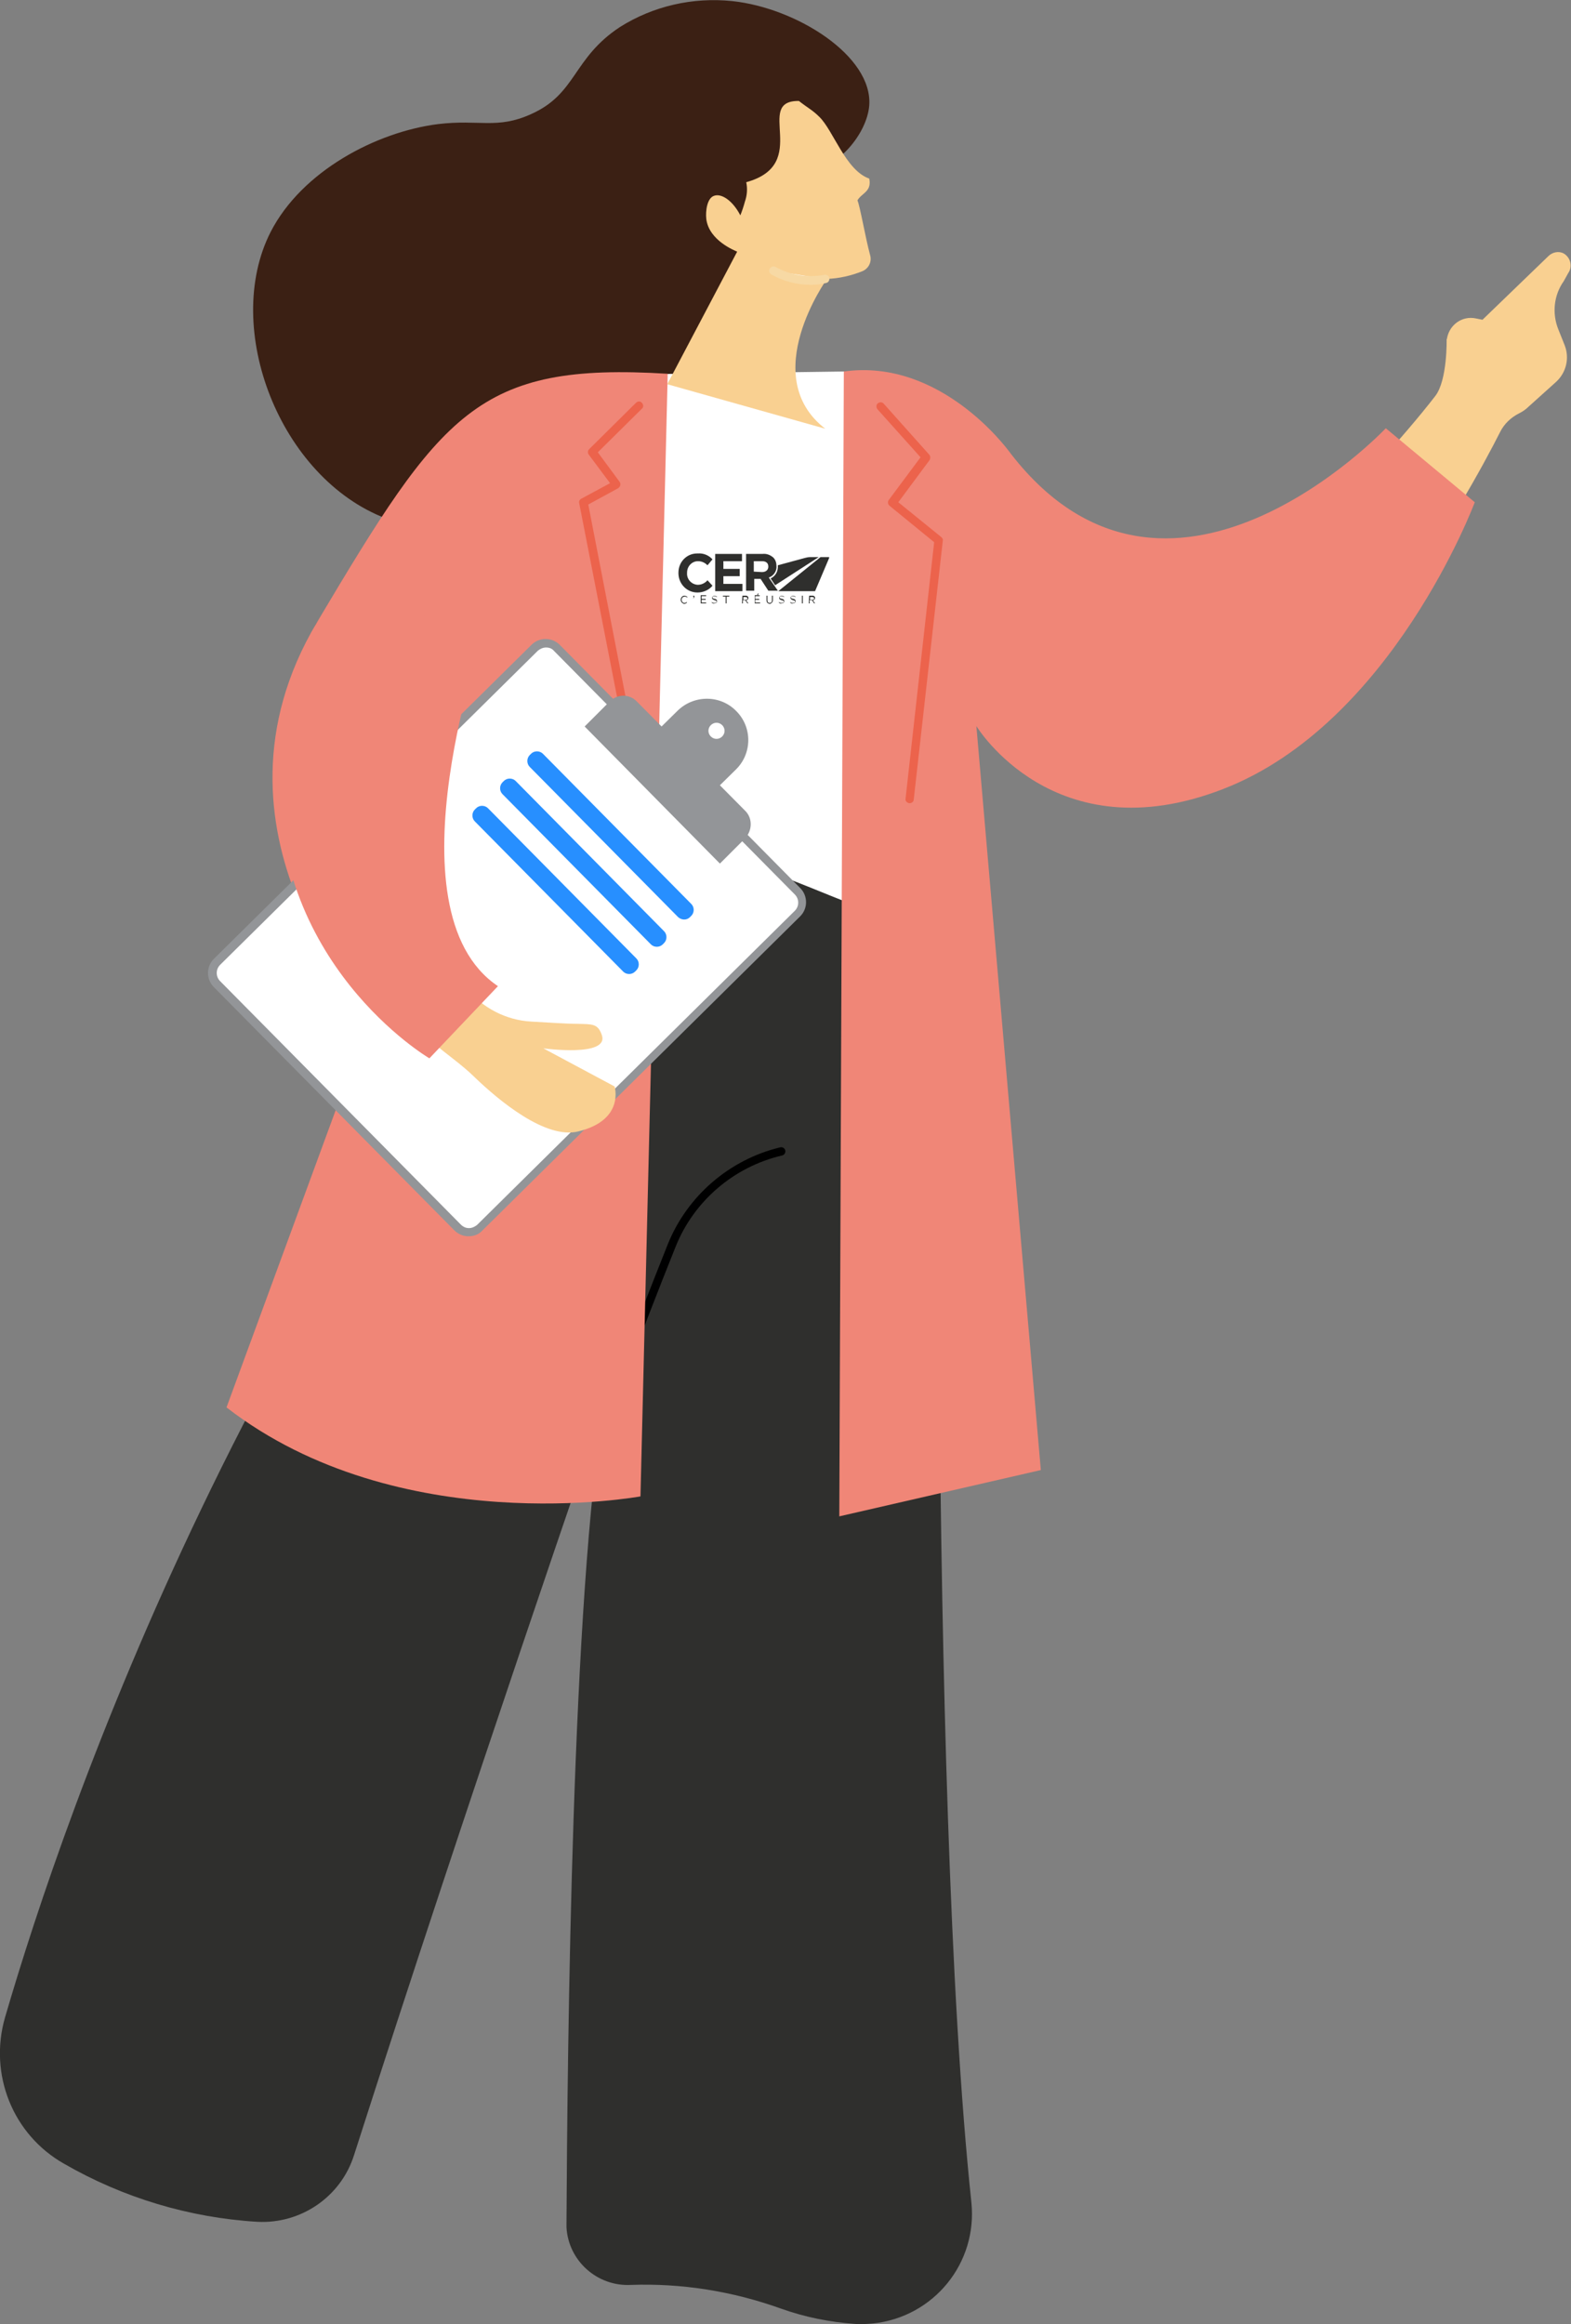
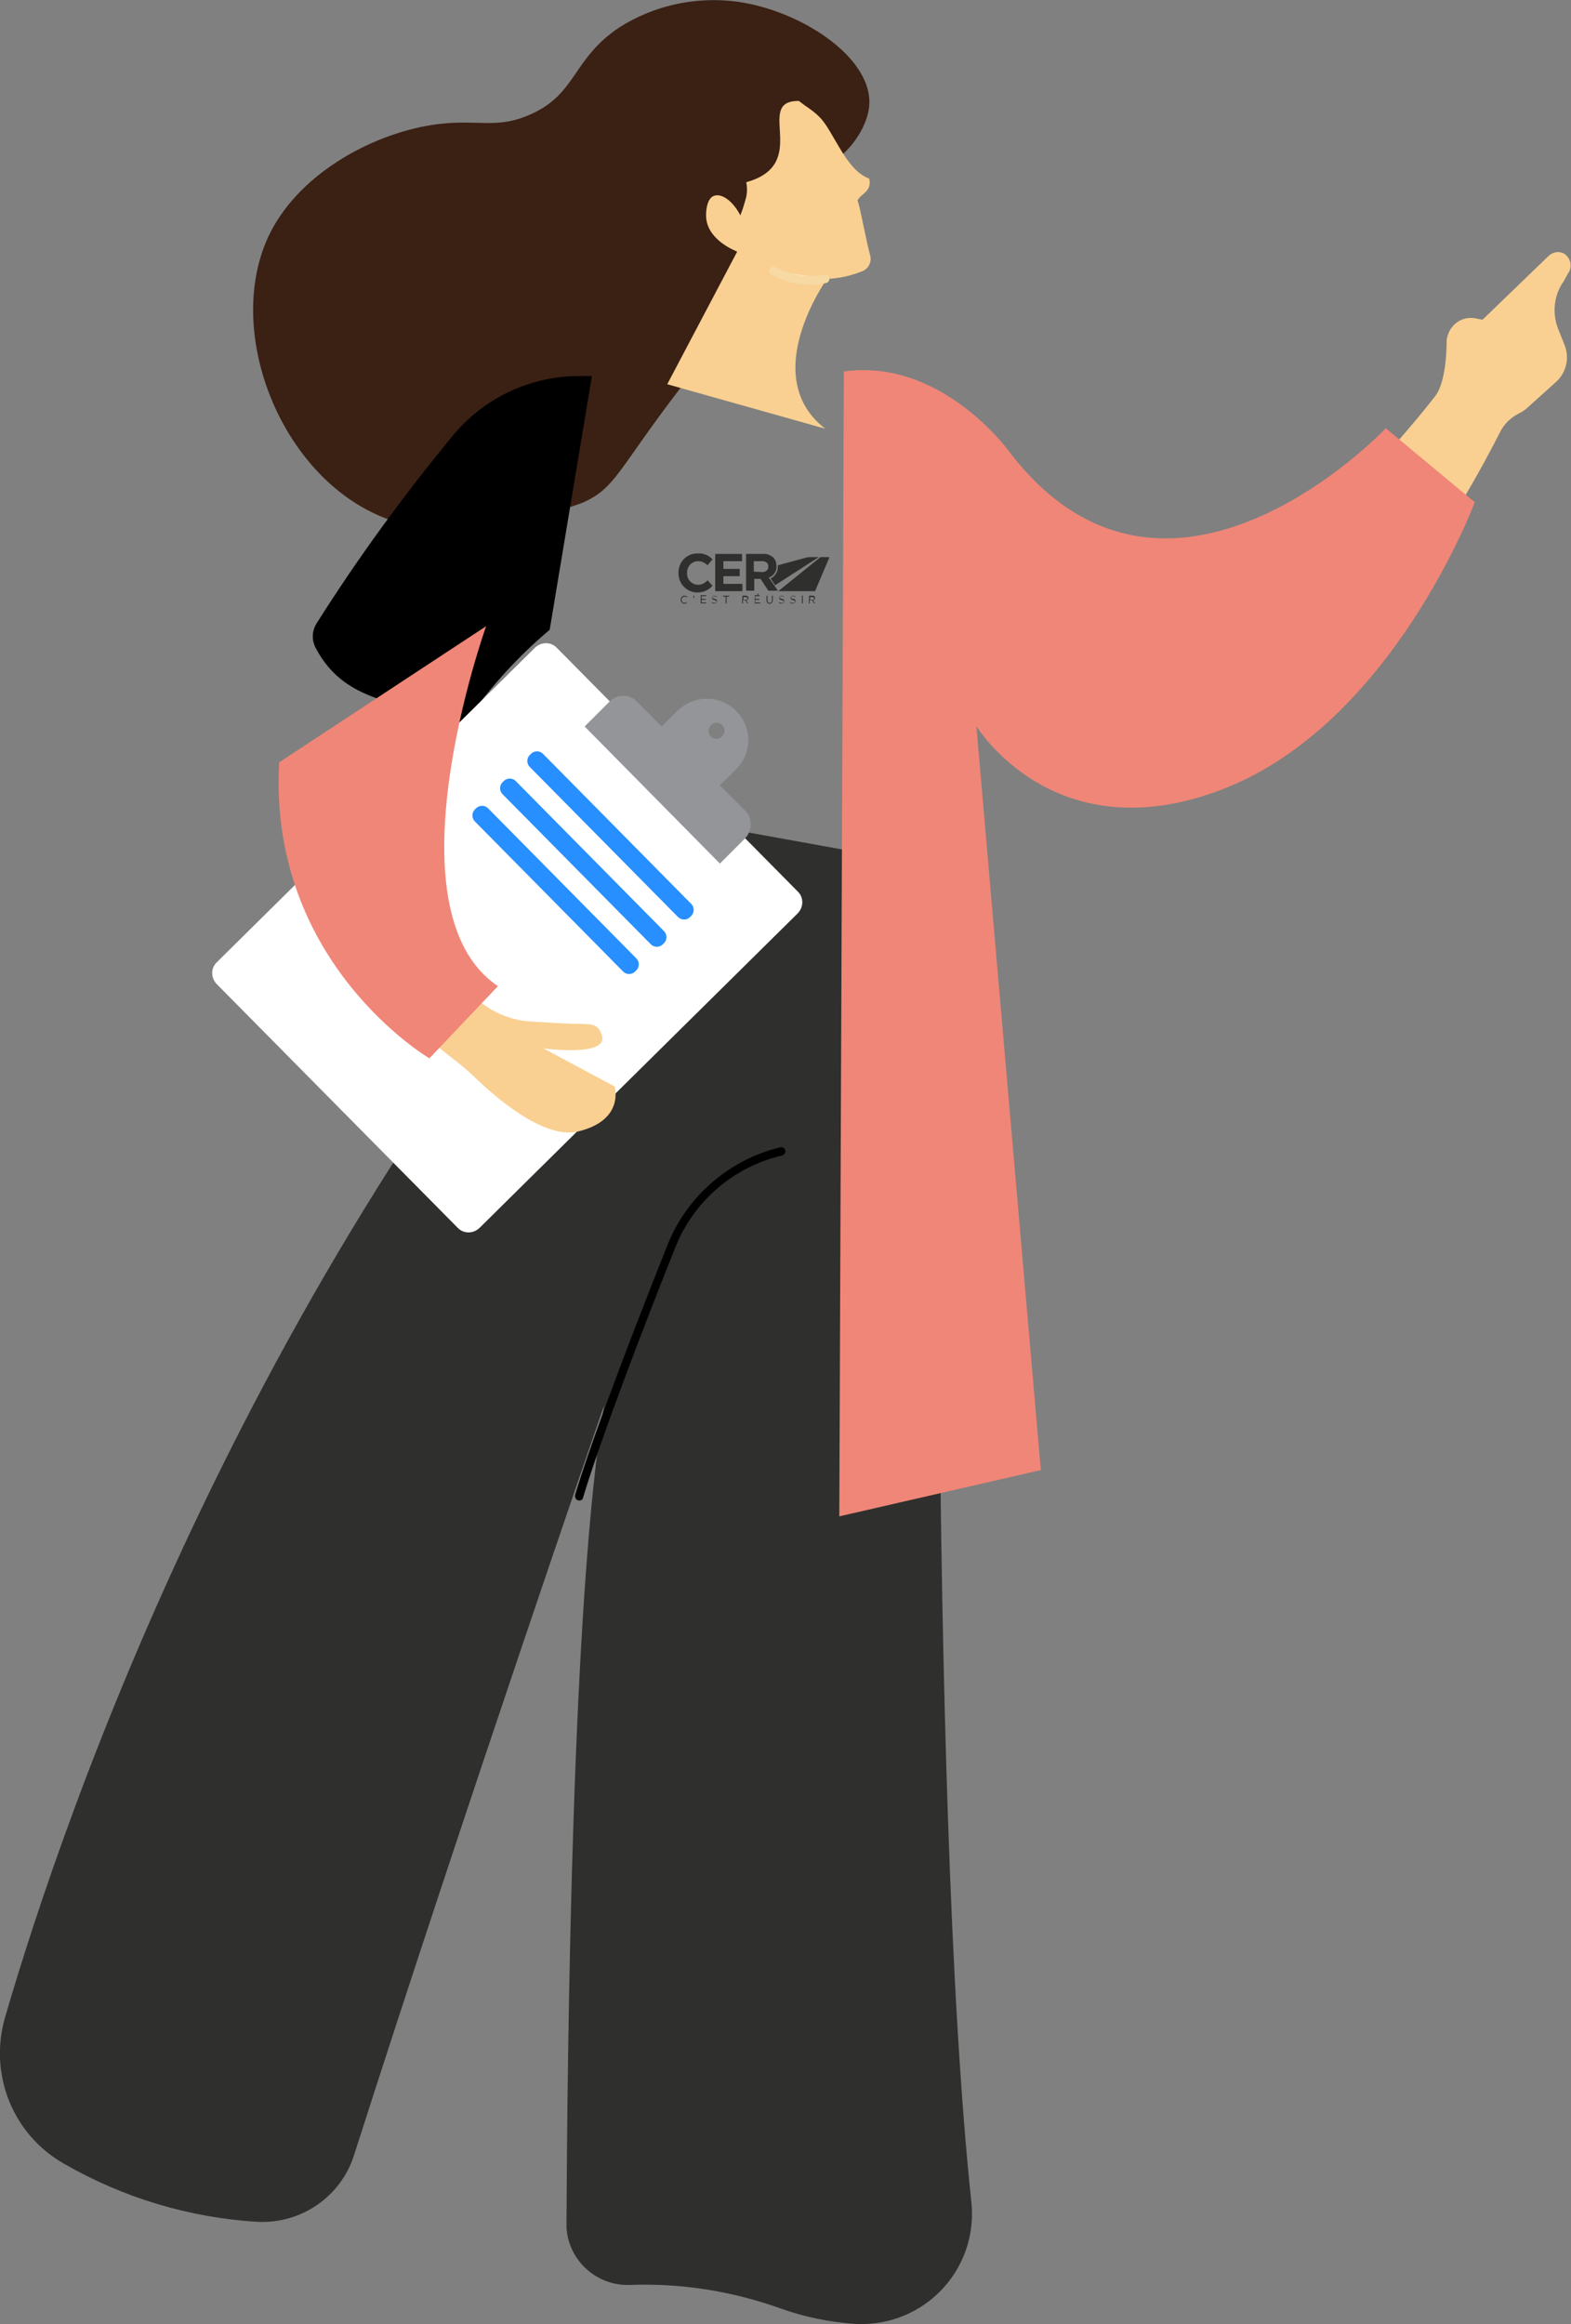
<svg xmlns="http://www.w3.org/2000/svg" id="Calque_1" x="0px" y="0px" viewBox="0 0 346.1 512" style="enable-background:new 0 0 346.1 512;" xml:space="preserve">
  <rect x="0" y="0" width="346.1" height="512" fill="#808080" stroke="none" />
  <style type="text/css">	.st0{fill:#3B2014;}	.st1{fill:#2F2F2D;}	.st2{fill:#F9D091;}	.st3{fill:#FFFFFF;}	.st4{fill:#F08677;}	.st5{fill:#939598;}	.st6{fill:#278FFF;}	.st7{fill:#F7D9A4;}	.st8{fill:#EC634C;}</style>
  <g id="Groupe_499" transform="translate(0 -88.461)">
    <path id="Tracé_2917" class="st0" d="M161.3,88.7c-8.7-0.9-17.4,1.1-24.7,5.7c-10.5,6.9-9.5,14.7-19.6,19.2  c-7.5,3.4-11.4,1.1-20.5,2.2c-13.5,1.7-30,10.3-36.9,23.8c-10.7,21.1,2,54.2,25.5,63.1c15.2,5.7,40.5-2.3,43.5-3.6  c7.1-3.3,7.4-7,21.4-25.3c14.5-18.9,17.9-32.2,18.1-40.3c0-1.2,0-5.4,2.6-7.2c2.3-1.5,4.6,0,7.5-0.2c6.2-0.4,12.8-8.1,13.3-14.4  C192.3,100.8,175.5,90.2,161.3,88.7" />
    <path id="Tracé_2924" class="st1" d="M207.2,279.5c0,0-2.9,202.7,6.8,294.1c1.4,13.4-8.3,25.3-21.7,26.7c-1.3,0.1-2.6,0.2-3.9,0.1  c-5.6-0.4-11.1-1.5-16.4-3.4c-10.6-3.8-21.8-5.6-33-5.2c-7.4,0.4-13.8-5.3-14.2-12.7c0-0.3,0-0.5,0-0.8  C125,539,126,439.7,133.1,398c0,0-30.3,87.7-55.1,165.2c-2.9,9.2-11.7,15.2-21.3,14.7c-15-0.9-29.6-5.3-42.6-12.8  c-11.3-6.4-16.6-19.7-13-32.2c13.4-46,54.5-165,143-264.8L207.2,279.5z" />
    <path id="Tracé_2925" d="M127.6,419c-0.5,0-0.9-0.4-0.9-0.9c0-0.1,0-0.2,0-0.3c3.6-12.1,12.9-36.4,20.4-55.2  c4.3-10.7,13.6-18.7,24.8-21.4c0.5-0.1,1,0.2,1.1,0.7s-0.2,1-0.7,1.1l0,0c-10.7,2.5-19.5,10.1-23.5,20.2c-7.5,18.7-16.7,43-20.3,55  C128.4,418.8,128.1,419,127.6,419" />
    <path id="Tracé_2926" class="st2" d="M345.5,148.6c0.9-1.3,0.6-3.1-0.7-4.1c-0.1-0.1-0.2-0.1-0.3-0.2c-1.1-0.6-2.5-0.3-3.4,0.6  l-14.5,14l-1.5-0.3c-2.9-0.6-5.7,1.3-6.3,4.3c0,0.1,0,0.2-0.1,0.3c0,0,0.2,9-2.5,12.5c-14,18.1-45.9,49.9-50.8,49.9  c-5.3,0-14.1-4.9-14.1-4.9l-39.9,7.8c0,0,20.5,32.4,55.4,24.7c29.4-6.5,56.1-54.6,63.7-69.6c0.9-1.8,2.4-3.2,4.2-4.1  c0.8-0.4,1.5-0.9,2.1-1.5l6-5.4c2.3-2.1,3-5.3,1.9-8.1l-1.4-3.5c-1.4-3.5-1-7.5,1.2-10.6L345.5,148.6z" />
-     <path id="Tracé_2928" class="st3" d="M220,191.3c-6.9-9.6-22.2-21.2-34-21l-58.2,0.8c-6,0.1-10.8,4.9-10.9,10.9l-0.5,40.3  l-6.7,63.4c30.5-22.8,62.4-3.3,80.2,2.7s23.3-2.1,23.3-2.1l-1.8-53.3c5.1,9.7,12.7,17.9,22.1,23.6c1.9,1.2,4.5,0.6,5.6-1.3  c0.1-0.2,0.2-0.3,0.3-0.5c4.8-10.6,14-17.8,14.6-33.2c0.1-3.4-1.3-6.7-4-8.8C240.5,204.9,226.4,200.1,220,191.3" />
    <path id="Tracé_2930" d="M127,171.3c-10.6,0.2-20.6,5-27.3,13.2c-10.8,13.1-20.8,26.8-29.9,41.2c-1.1,1.7-1.2,3.8-0.2,5.6  c6.8,12.8,19.4,11,29,16.7c1.5,0.9,3.3,0.5,4.3-0.9c5.2-7.4,11.3-14.1,18.2-19.9l9.3-55.9L127,171.3z" />
    <path id="Tracé_2931" class="st4" d="M185.9,170.3l-1,252.2l44.4-10.2l-14.2-163.9c0,0,17.1,28.3,54.3,13.9  c37.3-14.4,55.5-63.2,55.5-63.2l-19.6-16.3c0,0-48.4,51.3-83.3,4.7C222,187.6,207.3,167.3,185.9,170.3" />
-     <path id="Tracé_2933" class="st4" d="M147.1,170.8l-6,247.3c0,0-53.2,9.8-91.2-19.6l31.7-86.3c0,0-39.3-40.4-11.8-86.6  S105.1,168.2,147.1,170.8" />
    <path id="Tracé_2935" class="st3" d="M175.7,284.8l-53-53.6c-1.3-1.4-3.5-1.4-4.9,0c0,0,0,0,0,0l-70,69.2c-1.4,1.3-1.4,3.5,0,4.9  l53,53.6c1.3,1.4,3.5,1.4,4.9,0l70-69.2C177.1,288.3,177.1,286.1,175.7,284.8" />
-     <path id="Tracé_2936" class="st5" d="M103.2,360.8L103.2,360.8c-1.2,0-2.3-0.5-3.1-1.3l-53-53.6c-1.7-1.7-1.7-4.5,0-6.2l70-69.2  c1.7-1.7,4.5-1.7,6.2,0l53,53.6c1.7,1.7,1.7,4.5,0,6.2l-70,69.2C105.5,360.4,104.4,360.8,103.2,360.8 M120.3,231.1  c-0.7,0-1.3,0.3-1.8,0.7l-70,69.2c-1,1-1,2.6,0,3.6l53,53.6c0.5,0.5,1.1,0.8,1.8,0.8c0.7,0,1.3-0.3,1.8-0.7l70-69.2  c1-1,1-2.6,0-3.6l-53-53.6C121.6,231.3,121,231.1,120.3,231.1L120.3,231.1z" />
    <path id="Tracé_2938" class="st5" d="M162.2,245.1c-3.5-3.6-9.3-3.6-12.9-0.1c0,0,0,0,0,0l-6.5,6.4l12.8,13l6.5-6.4  C165.7,254.5,165.8,248.7,162.2,245.1C162.2,245.1,162.2,245.1,162.2,245.1 M156.6,250.7c-0.7-0.7-0.7-1.8,0-2.5  c0.7-0.7,1.8-0.7,2.5,0c0.7,0.7,0.7,1.8,0,2.5c0,0,0,0,0,0C158.4,251.4,157.3,251.4,156.6,250.7" />
    <path id="Tracé_2939" class="st6" d="M149.4,290.5l-32.7-33.1c-0.7-0.7-0.7-1.9,0-2.6l0.3-0.3c0.7-0.7,1.9-0.7,2.6,0l32.7,33.1  c0.7,0.7,0.7,1.9,0,2.6l-0.3,0.3C151.3,291.2,150.2,291.2,149.4,290.5" />
    <path id="Tracé_2940" class="st6" d="M143.4,296.5l-32.7-33.1c-0.7-0.7-0.7-1.9,0-2.6c0,0,0,0,0,0l0.3-0.3c0.7-0.7,1.9-0.7,2.6,0  l32.7,33.1c0.7,0.7,0.7,1.9,0,2.6c0,0,0,0,0,0l-0.3,0.3C145.3,297.2,144.1,297.2,143.4,296.5" />
    <path id="Tracé_2941" class="st6" d="M137.3,302.5l-32.7-33.1c-0.7-0.7-0.7-1.9,0-2.6l0.3-0.3c0.7-0.7,1.9-0.7,2.6,0l32.7,33.1  c0.7,0.7,0.7,1.9,0,2.6l-0.3,0.3C139.2,303.2,138,303.2,137.3,302.5C137.3,302.5,137.3,302.5,137.3,302.5" />
    <path id="Tracé_2942" class="st2" d="M100.4,309.6l2.4-3.4c3.5,4.3,8.7,7,14.2,7.3c3.7,0.2,7.8,0.5,10.2,0.5  c3.3,0.1,4.5-0.1,5.4,2.5c1.6,4.9-12.9,2.9-12.9,2.9l15.7,8.4c0,0,2.3,7.4-8,9.9c-7.2,1.8-17.5-6.8-22.9-12  c-1.3-1.3-2.8-2.5-4.3-3.7c-1.4-1.1-3.5-2.7-5.8-4.7C96.4,314.7,98.6,312.2,100.4,309.6" />
    <path id="Tracé_2944" class="st2" d="M176,110.7c1.9,1.5,3,2,4.5,3.5c3.1,3,5.8,11.8,11,13.6c0.6,2.9-1.7,3.2-2.6,4.8  c0.6,1.4,1.7,8,2.8,12.1c0.4,1.4-0.3,2.9-1.7,3.5c-2.5,1-5.1,1.6-7.8,1.7c0,0-15.4,21.4-0.4,33l-34.8-9.8l15.4-29.2  c-0.4-0.2-6.2-2.4-6.8-7.2c-0.2-1.8,0.2-4.6,1.7-5.1c1.6-0.6,4.1,1,5.8,4.3c0.4-1,0.7-1.9,1-3c0.5-1.4,0.6-2.9,0.3-4.3  C178.9,124.6,165.9,110.6,176,110.7" />
    <path id="Tracé_2946" class="st3" d="M170.3,148.1c3.5,1.9,7.5,2.5,11.4,1.8L170.3,148.1z" />
    <path id="Tracé_2947" class="st7" d="M178.6,151.2c-3.1,0-6.1-0.8-8.7-2.3c-0.4-0.3-0.6-0.8-0.3-1.3c0.3-0.4,0.8-0.6,1.3-0.3  c3.3,1.8,7.1,2.4,10.7,1.7c0.5-0.1,1,0.2,1.1,0.7c0.1,0.5-0.2,1-0.7,1.1C180.8,151.1,179.7,151.2,178.6,151.2" />
-     <path id="Tracé_2948" class="st4" d="M107.1,226.4c0,0-22.4,62.5,2.6,79.3l-15.1,15.9c0,0-35.6-20.9-33.1-65.2  C64,212.1,107.1,226.4,107.1,226.4" />
-     <path id="Tracé_2950" class="st8" d="M200.4,265.4h-0.1c-0.5-0.1-0.9-0.5-0.8-1l6.3-56.5l-9.8-8c-0.4-0.3-0.5-0.9-0.2-1.3l7-9.4  l-9.5-10.6c-0.3-0.4-0.3-1,0.1-1.3c0.4-0.3,1-0.3,1.3,0.1l10,11.2c0.3,0.3,0.3,0.8,0.1,1.2l-6.9,9.3l9.5,7.7  c0.2,0.2,0.4,0.5,0.3,0.8l-6.4,57C201.3,265,200.9,265.4,200.4,265.4" />
-     <path id="Tracé_2951" class="st8" d="M137.7,247.2c-0.4,0-0.8-0.3-0.9-0.8l-9.2-47.1c-0.1-0.4,0.1-0.8,0.5-1l6.3-3.4l-4.7-6.3  c-0.3-0.4-0.2-0.9,0.1-1.2l10.3-10.2c0.4-0.4,1-0.4,1.3,0c0.4,0.4,0.4,1,0,1.3l0,0l-9.7,9.6l4.8,6.5c0.3,0.4,0.2,1-0.2,1.3  c0,0-0.1,0.1-0.1,0.1l-6.6,3.6l9,46.4c0.1,0.5-0.2,1-0.7,1.1C137.8,247.2,137.7,247.2,137.7,247.2" />
+     <path id="Tracé_2948" class="st4" d="M107.1,226.4c0,0-22.4,62.5,2.6,79.3l-15.1,15.9c0,0-35.6-20.9-33.1-65.2  " />
    <path id="Tracé_2937" class="st5" d="M164.2,267.1L140.3,243c-1.6-1.7-4.3-1.7-6,0c0,0,0,0,0,0l-5.5,5.5l29.8,30.2l5.5-5.5  C165.8,271.4,165.8,268.7,164.2,267.1C164.2,267.1,164.2,267.1,164.2,267.1" />
    <g id="LOGO" transform="translate(52.865 131.584)">
      <g id="Groupe_1">
        <path id="Tracé_1" class="st1" d="M97.1,89L97.1,89c0-0.5,0.4-0.9,0.8-0.9c0,0,0,0,0,0c0.2,0,0.5,0.1,0.7,0.3l-0.1,0.1    c-0.1-0.1-0.3-0.2-0.5-0.2c-0.4,0-0.7,0.3-0.7,0.7c0,0,0,0,0,0l0,0c0,0.4,0.3,0.7,0.6,0.7c0,0,0,0,0,0c0.2,0,0.4-0.1,0.5-0.2    l0.1,0.1c-0.2,0.2-0.4,0.3-0.7,0.3C97.5,89.8,97.1,89.5,97.1,89C97.1,89,97.1,89,97.1,89" />
        <path id="Tracé_2" class="st1" d="M99.8,88.6c0.1,0,0.2-0.1,0.2-0.2h-0.1v-0.3h0.2v0.2C100.1,88.5,100,88.7,99.8,88.6    C99.9,88.7,99.9,88.7,99.8,88.6L99.8,88.6z" />
        <path id="Tracé_3" class="st1" d="M101.5,88.1v1.7h1.2v-0.2h-1v-0.6h0.9v-0.2h-0.9v-0.6h1v-0.2H101.5z" />
        <path id="Tracé_4" class="st1" d="M103.9,89.6l0.1-0.1c0.1,0.2,0.4,0.2,0.6,0.2c0.2,0,0.4-0.1,0.4-0.3l0,0    c0-0.2-0.1-0.2-0.4-0.3s-0.6-0.2-0.6-0.5l0,0c0-0.3,0.3-0.5,0.5-0.5c0,0,0,0,0,0c0.2,0,0.4,0.1,0.6,0.2l-0.1,0.1    c-0.1-0.1-0.3-0.2-0.5-0.2c-0.2,0-0.4,0.1-0.4,0.3l0,0c0,0.2,0.1,0.2,0.5,0.3c0.4,0.1,0.5,0.2,0.5,0.5l0,0c0,0.3-0.2,0.5-0.6,0.5    C104.4,89.9,104.1,89.8,103.9,89.6" />
        <path id="Tracé_5" class="st1" d="M106.4,88.1v0.2h0.6v1.5h0.2v-1.5h0.6v-0.2H106.4z" />
        <path id="Tracé_6" class="st1" d="M111.4,89c0.2,0,0.4-0.1,0.4-0.3l0,0c0-0.2-0.2-0.3-0.4-0.3h-0.5V89L111.4,89z M110.7,88.1    h0.7c0.2,0,0.3,0,0.5,0.2c0.1,0.1,0.1,0.2,0.1,0.3l0,0c0,0.3-0.2,0.5-0.5,0.5l0.5,0.7h-0.2l-0.5-0.7h-0.5v0.7h-0.2L110.7,88.1z" />
        <path id="Tracé_7" class="st1" d="M113.4,88.1v1.7h1.2v-0.2h-1.1v-0.6h0.9v-0.2h-0.9v-0.6h1v-0.2H113.4z M113.9,88h0.1l0.3-0.3    l-0.2-0.1L113.9,88z" />
        <path id="Tracé_8" class="st1" d="M116,89.1v-1h0.2v1c0,0.4,0.2,0.6,0.5,0.6c0.3,0,0.5-0.2,0.5-0.6v-1h0.2v1    c0,0.4-0.3,0.7-0.6,0.8C116.3,89.9,116,89.6,116,89.1C116,89.2,116,89.1,116,89.1" />
        <path id="Tracé_9" class="st1" d="M118.7,89.6l0.1-0.1c0.1,0.2,0.4,0.2,0.6,0.2c0.2,0,0.4-0.1,0.4-0.3l0,0    c0-0.2-0.1-0.2-0.4-0.3c-0.4-0.1-0.6-0.2-0.6-0.5l0,0c0-0.3,0.3-0.5,0.5-0.5c0,0,0,0,0,0c0.2,0,0.4,0.1,0.6,0.2l-0.1,0.1    c-0.1-0.1-0.3-0.2-0.5-0.2c-0.2,0-0.4,0.1-0.4,0.3l0,0c0,0.2,0.1,0.2,0.5,0.3c0.4,0.1,0.5,0.2,0.5,0.5l0,0c0,0.3-0.2,0.5-0.6,0.5    C119.1,89.9,118.9,89.8,118.7,89.6" />
        <path id="Tracé_10" class="st1" d="M121.2,89.6l0.1-0.1c0.1,0.2,0.4,0.2,0.6,0.2c0.2,0,0.4-0.1,0.4-0.3l0,0    c0-0.2-0.1-0.2-0.4-0.3s-0.6-0.2-0.6-0.5l0,0c0-0.3,0.3-0.5,0.5-0.5c0,0,0,0,0,0c0.2,0,0.4,0.1,0.6,0.2l-0.1,0.1    c-0.1-0.1-0.3-0.2-0.5-0.2c-0.2,0-0.4,0.1-0.4,0.3l0,0c0,0.2,0.1,0.2,0.5,0.3s0.5,0.2,0.5,0.5l0,0c0,0.3-0.2,0.5-0.6,0.5    C121.6,89.9,121.4,89.8,121.2,89.6" />
        <rect id="Rectangle_2" x="123.8" y="88.1" class="st1" width="0.2" height="1.7" />
        <path id="Tracé_11" class="st1" d="M126.1,89c0.2,0,0.4-0.1,0.4-0.3l0,0c0-0.2-0.2-0.3-0.4-0.3h-0.5V89L126.1,89z M125.4,88.1    h0.7c0.2,0,0.3,0,0.5,0.2c0.1,0.1,0.1,0.2,0.1,0.3l0,0c0,0.3-0.2,0.5-0.5,0.5l0.5,0.7h-0.2l-0.5-0.7h-0.5v0.7h-0.2L125.4,88.1z" />
        <path id="Tracé_12" class="st1" d="M96.6,83L96.6,83c0-2.3,1.8-4.2,4.1-4.2c0.1,0,0.1,0,0.2,0c1.2-0.1,2.4,0.4,3.2,1.3l-1.1,1.3    c-0.6-0.6-1.3-0.9-2.1-0.9c-1.3,0-2.4,1.1-2.4,2.5c0,0,0,0.1,0,0.1v0c-0.1,1.3,0.9,2.5,2.3,2.6c0,0,0.1,0,0.1,0    c0.8,0,1.6-0.4,2.1-1l1.1,1.2c-0.8,1-2.1,1.5-3.3,1.5c-2.3,0-4.1-1.8-4.2-4.1C96.6,83.1,96.6,83.1,96.6,83" />
        <path id="Tracé_13" class="st1" d="M104.7,78.9h5.9v1.6h-4.1v1.7h3.6v1.6h-3.6v1.7h4.2v1.6h-6L104.7,78.9z" />
        <path id="Tracé_14" class="st1" d="M115,82.9c0.9,0,1.4-0.5,1.4-1.2v0c0-0.8-0.5-1.2-1.4-1.2h-1.8v2.3L115,82.9z M111.4,78.9    h3.7c0.9-0.1,1.7,0.2,2.4,0.8c0.5,0.5,0.7,1.2,0.7,1.9v0c0.1,1.1-0.7,2.2-1.7,2.5l2,2.9h-2.1l-1.7-2.6h-1.4v2.6h-1.8V78.9z" />
        <path id="Tracé_15" class="st1" d="M116.9,84.3l1,1.5l9.6-6.2h-1.9c-0.4,0-0.8,0.1-1.2,0.2l-5.9,1.6    C118.6,82.7,118,83.8,116.9,84.3" />
        <path id="Tracé_16" class="st1" d="M127.9,79.6l-9.3,7.5h8.1l3.1-7.3c0-0.1,0-0.1,0-0.2c0,0,0,0-0.1,0H127.9z" />
      </g>
    </g>
  </g>
</svg>